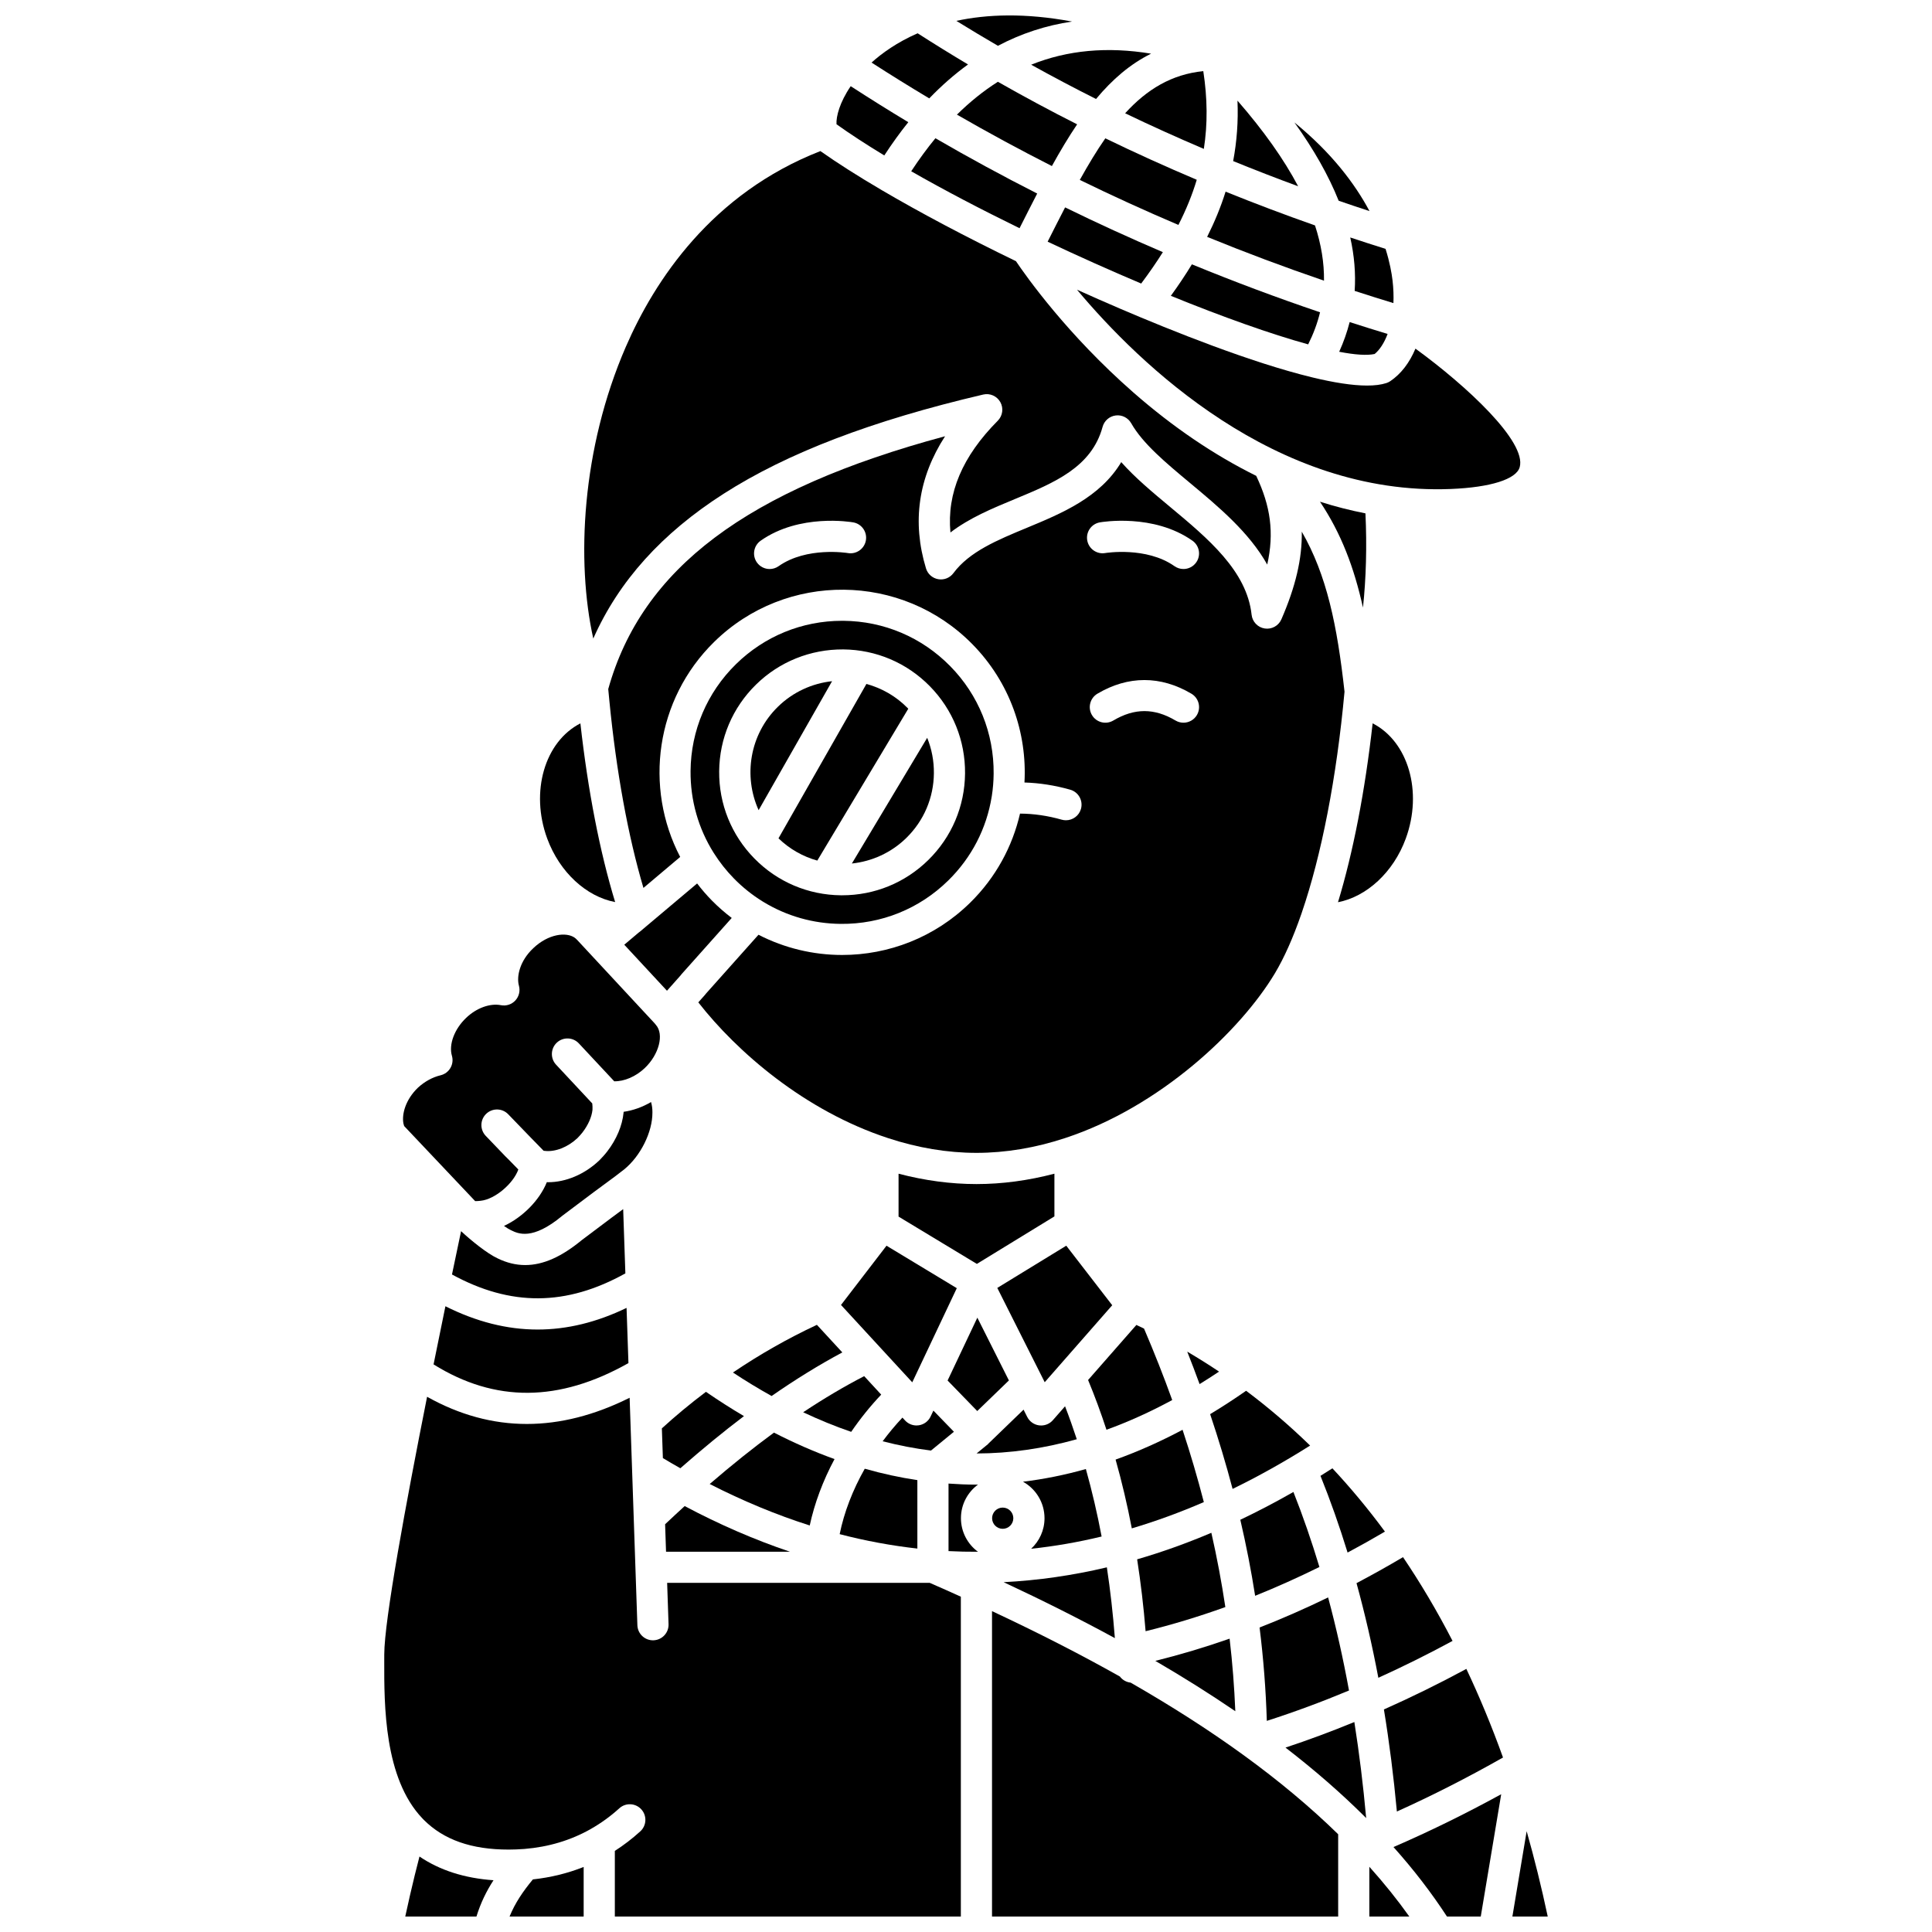
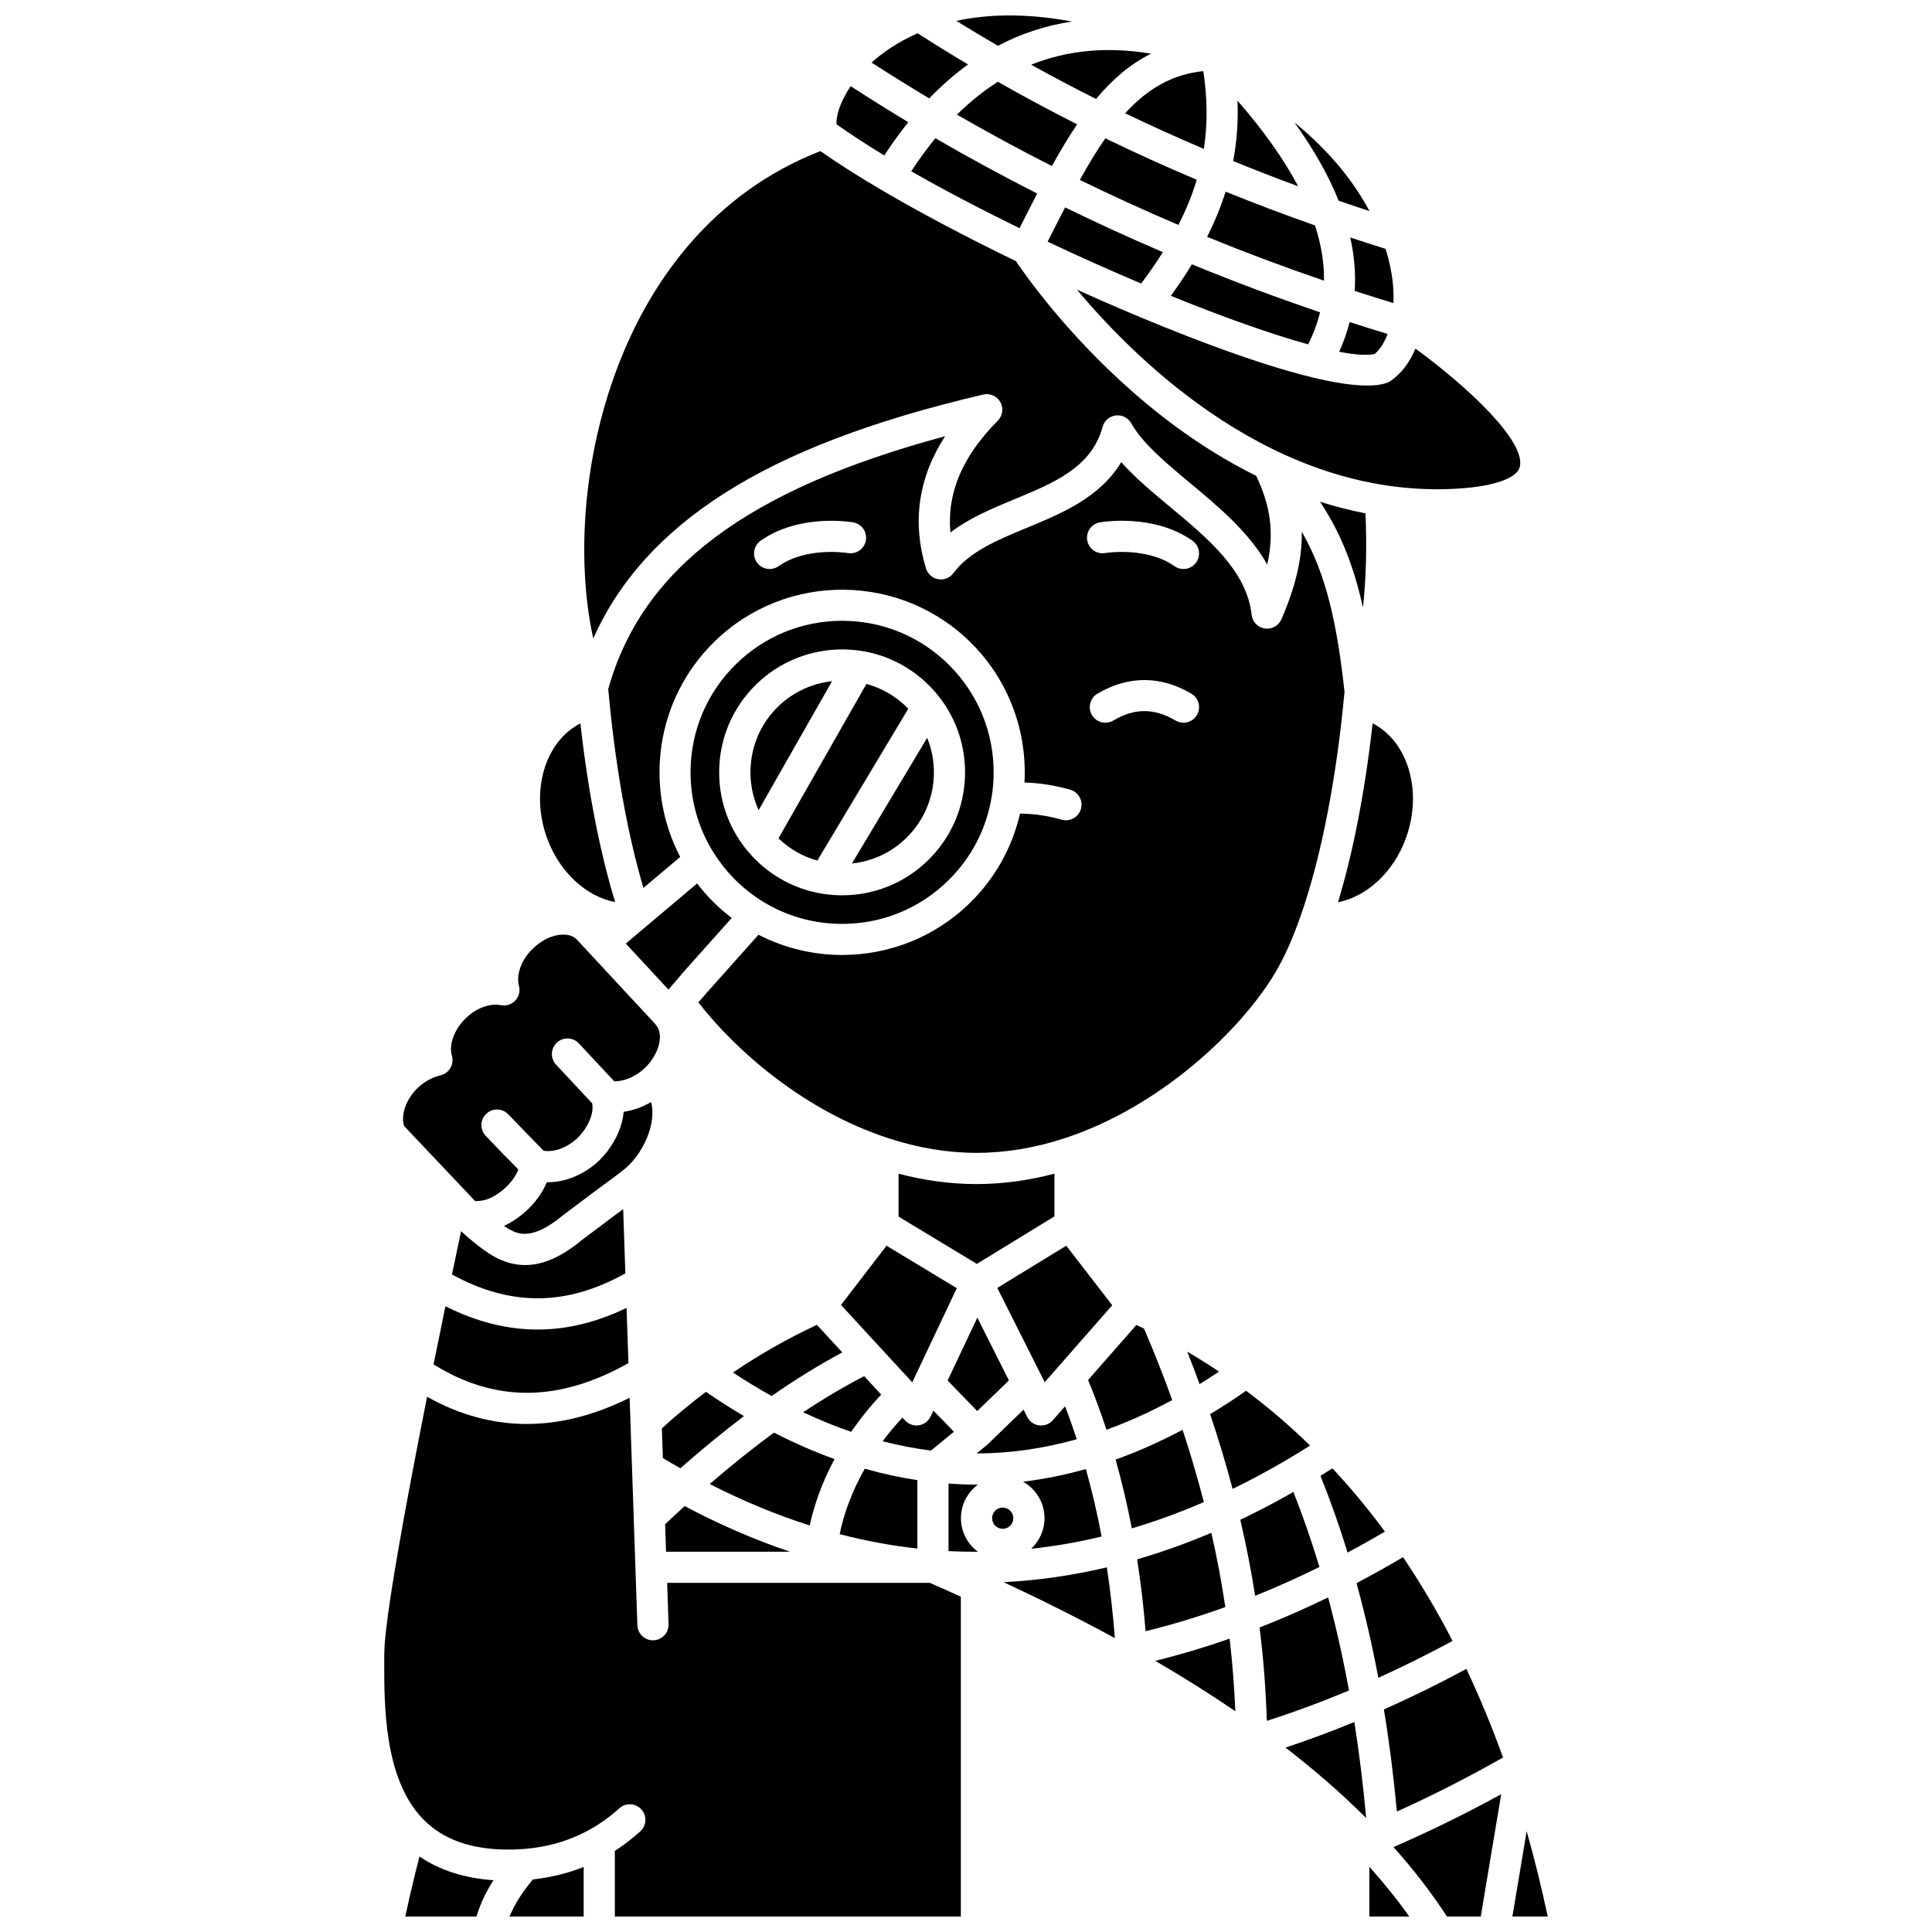
<svg xmlns="http://www.w3.org/2000/svg" width="800px" height="800px" version="1.1" viewBox="144 144 512 512">
  <defs>
    <clipPath id="h">
      <path d="m279 638h20v13.902h-20z" />
    </clipPath>
    <clipPath id="g">
      <path d="m251 635h24v16.902h-24z" />
    </clipPath>
    <clipPath id="f">
      <path d="m544 629h11v22.902h-11z" />
    </clipPath>
    <clipPath id="e">
      <path d="m245 514h154v137.9h-154z" />
    </clipPath>
    <clipPath id="d">
      <path d="m506 638h12v13.902h-12z" />
    </clipPath>
    <clipPath id="c">
      <path d="m513 619h29v32.902h-29z" />
    </clipPath>
    <clipPath id="b">
      <path d="m406 570h93v81.902h-93z" />
    </clipPath>
    <clipPath id="a">
      <path d="m397 148.09h32v8.906h-32z" />
    </clipPath>
  </defs>
  <path d="m396.8 523.43-5.441-5.606-0.746 1.578c-0.586 1.242-1.754 2.109-3.109 2.316-0.207 0.031-0.418 0.047-0.621 0.047-1.145 0-2.25-0.477-3.035-1.332l-0.695-0.754c-1.879 2.004-3.629 4.102-5.242 6.273 4.277 1.105 8.551 1.926 12.809 2.461z" />
  <path d="m387.11 536.25c-4.641-0.695-9.289-1.703-13.941-3.023-3.199 5.652-5.481 11.555-6.648 17.34 6.809 1.773 13.703 3.047 20.59 3.82z" />
  <path d="m411.37 509.83-8.363-16.637-7.883 16.656 7.856 8.09z" />
  <path d="m365.16 530.67c-5.356-1.926-10.707-4.273-16.051-7.012-5.492 4.027-11.117 8.527-17.031 13.621 8.773 4.481 17.648 8.168 26.508 10.988 1.273-5.894 3.5-11.859 6.574-17.598z" />
  <path d="m353.34 555.22c-9.348-3.152-18.691-7.203-27.895-12.094-1.742 1.586-3.477 3.211-5.184 4.816l0.246 7.277z" />
  <path d="m324.3 533.1c5.848-5.129 11.422-9.699 16.859-13.816-3.363-1.98-6.723-4.129-10.078-6.434-4.199 3.168-8.047 6.359-11.68 9.684l0.27 7.871c1.406 0.852 2.914 1.73 4.629 2.695z" />
  <path d="m426.25 516.68-3.231 3.684c-0.789 0.902-1.926 1.406-3.106 1.406-0.172 0-0.348-0.012-0.523-0.031-1.363-0.172-2.551-1.016-3.168-2.242l-0.969-1.926-9.348 9.031c-0.047 0.051-0.082 0.105-0.129 0.156-0.102 0.098-0.215 0.172-0.324 0.258l-2.648 2.168c8.812-0.016 17.676-1.285 26.555-3.773-0.973-2.969-2.008-5.879-3.109-8.73z" />
  <path d="m377.53 513.59-4.512-4.898c-5.254 2.711-10.668 5.914-16.172 9.57 4.246 2.004 8.488 3.738 12.73 5.191 2.363-3.453 5.019-6.769 7.953-9.863z" />
  <path d="m474.23 512.57c-3.172 2.211-6.348 4.277-9.531 6.195 2.234 6.637 4.215 13.238 5.949 19.812 6.852-3.332 13.707-7.168 20.543-11.488-5.606-5.457-11.289-10.273-16.961-14.52z" />
  <path d="m469.86 578.26c-6.566 2.301-13.133 4.262-19.688 5.887 7.539 4.394 14.598 8.84 21.199 13.344-0.266-6.41-0.758-12.816-1.512-19.23z" />
  <path d="m493.66 559.27c-2.078-6.883-4.371-13.52-6.891-19.883-4.688 2.676-9.379 5.133-14.074 7.367 1.57 6.734 2.879 13.449 3.93 20.148 5.68-2.285 11.363-4.836 17.035-7.633z" />
  <path d="m447.18 496.09c-0.68-0.328-1.355-0.652-2.027-0.965l-12.797 14.59c1.766 4.266 3.391 8.664 4.867 13.184 5.809-2.102 11.621-4.727 17.426-7.875-2.254-6.266-4.746-12.578-7.469-18.934z" />
  <path d="m409.73 549.15c1.551 0 2.812-1.262 2.812-2.812 0-1.551-1.262-2.812-2.812-2.812s-2.812 1.262-2.812 2.812c0 1.551 1.262 2.812 2.812 2.812z" />
  <path d="m468.73 569.89c-0.984-6.547-2.211-13.105-3.707-19.684-6.57 2.785-13.133 5.141-19.668 7.031 0.961 6.184 1.711 12.535 2.242 19.051 7.027-1.723 14.078-3.867 21.133-6.398z" />
  <path d="m463.03 542.07c-1.645-6.359-3.512-12.738-5.637-19.16-5.902 3.133-11.82 5.773-17.75 7.894 1.66 5.887 3.098 11.961 4.297 18.23 6.336-1.879 12.707-4.203 19.09-6.965z" />
  <path d="m467.06 507.49c-2.828-1.895-5.644-3.656-8.43-5.289 1.137 2.875 2.231 5.742 3.273 8.602 1.719-1.062 3.438-2.16 5.156-3.312z" />
  <path d="m493.81 276.96c5.598 8.359 9.043 17.438 11.391 28.059 0.824-7.68 1.07-16.281 0.656-24.973-4.027-0.789-8.043-1.812-12.047-3.086z" />
  <path d="m516.54 366.24c4.578-12.457 0.629-25.742-8.777-30.547-2.016 18-5.168 34.188-9.18 47.406 7.594-1.48 14.668-7.902 17.957-16.859z" />
  <path d="m397.56 485.38-18.625-11.254-12.059 15.703 18.883 20.5z" />
  <path d="m435.94 551.19c-1.16-6.152-2.555-12.113-4.172-17.879-5.555 1.566-11.113 2.684-16.664 3.356 3.398 1.895 5.703 5.519 5.703 9.676 0 3.195-1.371 6.074-3.543 8.094 6.242-0.664 12.477-1.746 18.676-3.246z" />
  <path d="m305.19 326.61c0.102 1.062 0.203 2.109 0.301 3.148 1.84 18.766 4.941 35.742 9.027 49.551l9.738-8.211c-9.602-18.402-6.57-41.695 8.992-56.973 19.051-18.707 49.77-18.422 68.477 0.629 9.918 10.102 14.496 23.484 13.77 36.617 4.008 0.121 8.082 0.758 12.125 1.906 2.195 0.625 3.469 2.906 2.844 5.102-0.516 1.816-2.172 3-3.973 3-0.375 0-0.754-0.051-1.133-0.156-3.703-1.055-7.418-1.59-11.043-1.609-2 8.688-6.402 16.922-13.219 23.617-9.41 9.238-21.668 13.848-33.918 13.848-7.625 0-15.242-1.797-22.172-5.359l-13.902 15.582c-0.086 0.125-0.184 0.246-0.285 0.359l-1.758 1.977c10.234 13.105 28.168 28.711 50.23 35.957 7.894 2.606 15.797 3.926 23.492 3.926s15.598-1.32 23.488-3.922c25.16-8.27 46.445-28.414 55.578-43.637 2.492-4.16 4.84-9.457 6.992-15.668 0.039-0.145 0.09-0.285 0.145-0.422 5.207-15.188 9.238-35.754 11.328-58.57-1.938-17.52-4.688-30.891-11.328-42.41 0.129 7.176-1.672 14.656-5.402 23.23-0.746 1.719-2.559 2.719-4.41 2.434-1.852-0.281-3.281-1.777-3.484-3.641-1.254-11.629-11.578-20.23-21.562-28.547-4.758-3.965-9.34-7.781-12.984-11.902-5.602 9.363-15.797 13.586-24.992 17.398-7.848 3.254-15.262 6.324-19.484 12.02-0.93 1.254-2.484 1.879-4.023 1.609-1.539-0.266-2.793-1.375-3.246-2.867-3.738-12.312-2.035-24.047 5.055-35.02-52.602 14.156-80.344 35.098-89.262 67.004zm156 6.887c-0.77 1.301-2.148 2.027-3.559 2.027-0.715 0-1.441-0.188-2.102-0.578-5.625-3.332-10.867-3.332-16.492 0-1.961 1.164-4.496 0.516-5.66-1.449-1.16-1.961-0.512-4.496 1.449-5.66 8.148-4.824 16.762-4.824 24.91 0 1.965 1.164 2.613 3.695 1.453 5.66zm-25.715-51.066c0.574-0.102 14.23-2.402 24.535 4.859 1.863 1.312 2.312 3.891 0.996 5.754-0.805 1.141-2.082 1.75-3.379 1.75-0.82 0-1.652-0.246-2.375-0.754-7.461-5.258-18.246-3.492-18.355-3.477-2.242 0.387-4.379-1.121-4.769-3.363-0.387-2.242 1.109-4.375 3.348-4.769zm-62.008 4.785c-0.395 2.242-2.535 3.742-4.777 3.352-0.188-0.031-10.922-1.762-18.352 3.477-0.723 0.508-1.555 0.754-2.375 0.754-1.297 0-2.574-0.609-3.379-1.75-1.312-1.863-0.867-4.441 0.996-5.754 10.305-7.262 23.961-4.961 24.535-4.859 2.246 0.391 3.746 2.535 3.352 4.781z" />
-   <path d="m324.36 402.5c0.09-0.129 0.188-0.25 0.289-0.367l13.266-14.867c-1.848-1.406-3.621-2.949-5.297-4.656-1.402-1.43-2.688-2.93-3.875-4.484l-13.516 11.387c-0.027 0.027-0.062 0.051-0.09 0.078l-1.527 1.285c-0.129 0.109-0.262 0.211-0.398 0.301l-3.773 3.184 11.316 12.195z" />
+   <path d="m324.36 402.5c0.09-0.129 0.188-0.25 0.289-0.367l13.266-14.867c-1.848-1.406-3.621-2.949-5.297-4.656-1.402-1.43-2.688-2.93-3.875-4.484l-13.516 11.387c-0.027 0.027-0.062 0.051-0.09 0.078l-1.527 1.285l-3.773 3.184 11.316 12.195z" />
  <path d="m501.5 592c-1.562-8.523-3.406-16.75-5.535-24.664-6.047 2.938-12.102 5.598-18.164 7.969 1.027 8.25 1.668 16.492 1.918 24.746 7.258-2.332 14.523-5.019 21.781-8.051z" />
  <path d="m511.39 245.52c-1.395 0.449-3.113 0.656-5.102 0.656-3.922 0-8.883-0.805-14.406-2.137-0.074-0.016-0.152-0.035-0.227-0.055-16.109-3.91-36.922-12.234-50.789-18.172-3.84-1.645-7.664-3.328-11.453-5.039 16.52 19.727 52.547 54.699 99.086 52.812 10.52-0.426 17.336-2.582 18.234-5.773 1.895-6.715-14.039-21.547-27.625-31.422-1.555 3.715-3.809 6.699-6.688 8.633-0.312 0.211-0.664 0.379-1.031 0.496z" />
  <path d="m384.53 331.64c-3.117-3.176-6.906-5.293-10.922-6.387l-23.301 40.914c2.984 2.883 6.527 4.848 10.285 5.898l24.109-40.242c-0.059-0.059-0.113-0.121-0.172-0.184z" />
  <path d="m350.13 331.32c-7.477 7.34-9.168 18.348-5.086 27.383l19.465-34.18c-5.238 0.574-10.332 2.828-14.379 6.797z" />
  <path d="m346.4 383.07c6.094 3.695 13.086 5.703 20.398 5.769 10.738 0.098 20.852-3.984 28.504-11.504 6.188-6.074 10.16-13.805 11.508-22.207 0.008-0.051 0.02-0.102 0.027-0.152 0.305-1.945 0.469-3.926 0.488-5.93 0.098-10.727-3.984-20.852-11.504-28.504-7.516-7.656-17.562-11.926-28.289-12.023h-0.379c-10.586 0-20.562 4.078-28.125 11.504-7.656 7.516-11.926 17.562-12.023 28.289-0.07 7.797 2.078 15.27 6.137 21.715 0.012 0.02 0.027 0.039 0.039 0.059 1.52 2.398 3.293 4.66 5.328 6.734 2.297 2.34 4.832 4.359 7.547 6.043 0.121 0.059 0.23 0.133 0.344 0.207zm-11.812-34.688c0.082-8.703 3.543-16.852 9.754-22.949s14.469-9.383 23.125-9.332c8.703 0.082 16.852 3.543 22.949 9.754 6.098 6.211 9.41 14.422 9.332 23.125s-3.543 16.852-9.754 22.949c-6.137 6.023-14.23 9.332-22.816 9.332h-0.309c-8.703-0.082-16.852-3.543-22.949-9.754-6.098-6.211-9.41-14.426-9.332-23.125z" />
  <path d="m384.21 366.04c4.637-4.551 7.223-10.633 7.281-17.129 0.031-3.266-0.582-6.441-1.777-9.383l-19.957 33.312c5.266-0.559 10.387-2.812 14.453-6.801z" />
  <path d="m338.24 507.73c3.41 2.258 6.828 4.324 10.242 6.227 6.363-4.422 12.641-8.289 18.742-11.551l-6.738-7.312c-7.715 3.606-15.168 7.84-22.246 12.637z" />
  <path d="m423.43 466.36v-11.32c-6.926 1.816-13.852 2.75-20.652 2.75s-13.727-0.934-20.652-2.746v11.367l20.75 12.535z" />
  <path d="m438.75 489.9-12.18-15.777-18.277 11.188 12.566 24.992z" />
  <path d="m439.45 578.09c-0.496-6.41-1.199-12.656-2.121-18.73-9.066 2.156-18.207 3.461-27.352 3.934 10.465 4.887 20.273 9.816 29.438 14.809 0.012-0.008 0.023-0.012 0.035-0.012z" />
  <path d="m258.9 505.58c16.297 10.148 33.238 10.039 51.645-0.344l-0.5-14.629c-7.91 3.816-15.746 5.734-23.574 5.734-8.125 0-16.238-2.062-24.43-6.172-0.984 4.797-2.047 9.996-3.141 15.41z" />
  <path d="m309.73 481.46-0.582-17.027-2.969 2.191-8.051 6.055c-5.336 4.402-10.219 6.574-14.941 6.574-2.453 0-4.863-0.586-7.269-1.75-2.797-1.285-7.027-4.715-9.727-7.231-0.652 3.086-1.473 6.988-2.41 11.48 15.57 8.512 30.293 8.414 45.949-0.293z" />
  <path d="m316.9 438.82c0.008-1.016-0.121-1.934-0.363-2.766-2.309 1.352-4.797 2.238-7.269 2.586-0.004 0.043-0.008 0.09-0.008 0.137 0 0.016-0.008 0.035-0.008 0.051s0.004 0.035 0 0.051c-0.34 3.441-1.879 7.086-4.328 10.262-0.625 0.824-1.344 1.582-1.98 2.25-0.051 0.051-0.102 0.102-0.152 0.152-3.891 3.68-8.832 5.758-13.539 5.758-0.113 0-0.223-0.016-0.332-0.02-1.957 4.836-6.441 9.312-11.363 11.605 0.762 0.527 1.402 0.922 1.828 1.113 0.035 0.016 0.07 0.031 0.105 0.051 1.816 0.883 5.59 2.719 13.453-3.797 0.051-0.043 0.102-0.082 0.152-0.121l8.16-6.133 5.644-4.164 2.543-1.953c4.348-3.57 7.481-9.895 7.457-15.062z" />
  <g clip-path="url(#h)">
    <path d="m279.04 651.9h19.637v-13.141c-4.219 1.684-8.711 2.785-13.457 3.305-2.637 3.184-4.711 6.234-6.18 9.836z" />
  </g>
  <g clip-path="url(#g)">
    <path d="m252.66 646.23c-0.434 1.863-0.852 3.762-1.262 5.672h18.867c1.113-3.617 2.641-6.719 4.516-9.621-7.688-0.535-14.25-2.641-19.613-6.285-0.836 3.195-1.668 6.582-2.508 10.234z" />
  </g>
  <path d="m307.02 383.06c-4.059-13.305-7.207-29.484-9.211-47.359-9.434 4.836-13.367 18.098-8.789 30.535 3.309 8.953 10.375 15.379 18 16.824z" />
  <path d="m497.1 533.12c-1.051 0.676-2.106 1.34-3.16 1.992 2.625 6.512 5.019 13.293 7.184 20.332 3.305-1.762 6.602-3.613 9.898-5.551-4.512-6.117-9.172-11.695-13.922-16.773z" />
  <path d="m251.11 442.42 18.816 19.891c0.465-0.004 0.992-0.031 1.324-0.078 0.055-0.008 0.105-0.016 0.164-0.02 3.731-0.387 8.613-4.527 9.949-8.289l-2.426-2.484-1.055-1.047c-0.027-0.031-0.059-0.059-0.086-0.09l-5.07-5.289c-1.578-1.645-1.527-4.258 0.121-5.84 1.645-1.578 4.258-1.527 5.84 0.121l6.094 6.309c0.008 0.008 0.012 0.016 0.02 0.023 0.008 0.008 0.016 0.012 0.023 0.02l3.238 3.316c0.043 0.004 0.086 0.008 0.129 0.012 0.062 0.004 0.121 0.012 0.184 0.02 2.75 0.332 6.059-0.961 8.648-3.379 0.504-0.527 0.977-1.031 1.324-1.488 1.523-1.977 2.457-4.094 2.664-5.996 0.039-0.578 0.008-1.148-0.059-1.715l-9.59-10.27c-0.742-0.797-1.109-1.809-1.109-2.816 0-1.105 0.441-2.207 1.312-3.019 1.668-1.555 4.281-1.465 5.836 0.199l9.379 10.043c2.644 0.051 5.688-1.234 8.066-3.484 3.805-3.602 5.195-8.957 2.973-11.465-0.059-0.066-0.109-0.137-0.164-0.207-0.074-0.086-0.148-0.168-0.215-0.258l-3.523-3.789-16.945-18.242c-0.262-0.277-0.52-0.496-0.676-0.609-2.231-1.578-6.969-1.008-10.934 2.746-3.617 3.371-4.519 7.531-3.84 9.977 0.383 1.379 0.023 2.859-0.949 3.914-0.973 1.051-2.422 1.523-3.828 1.246-2.887-0.562-6.492 0.75-9.199 3.352-3.113 2.945-4.66 7.066-3.785 10.047 0.32 1.086 0.176 2.254-0.391 3.234s-1.512 1.68-2.613 1.945c-2.141 0.512-4.219 1.652-6.008 3.297-3.297 3.172-4.309 7.047-3.832 9.496 0.066 0.234 0.129 0.457 0.191 0.668z" />
  <g clip-path="url(#f)">
    <path d="m548.58 629.29-3.781 22.613h9.367c-1.676-7.894-3.547-15.426-5.586-22.613z" />
  </g>
  <g clip-path="url(#e)">
    <path d="m320.8 563.48 0.371 10.945c0.078 2.281-1.707 4.191-3.988 4.269-0.047 0-0.098 0.004-0.145 0.004-2.215 0-4.047-1.758-4.125-3.988l-2.055-60.289c-9.266 4.625-18.367 6.945-27.246 6.945-9.047 0-17.867-2.406-26.43-7.207-5.609 28.234-11.348 59.293-11.348 68.281l-0.004 1.742c-0.023 11.66-0.059 31.086 10.125 41.727 0.039 0.043 0.078 0.078 0.117 0.121 0.078 0.078 0.148 0.164 0.23 0.242 5.297 5.305 12.652 7.887 22.492 7.887 1.332 0 2.641-0.055 3.93-0.152 0.086-0.008 0.176-0.012 0.266-0.016 6.391-0.527 12.234-2.281 17.477-5.231 0.078-0.055 0.168-0.098 0.25-0.148 2.621-1.5 5.094-3.289 7.406-5.391 1.688-1.535 4.301-1.41 5.836 0.277 1.535 1.688 1.41 4.301-0.277 5.836-2.137 1.941-4.387 3.66-6.742 5.172v17.395h91.695v-84.758c-2.594-1.188-5.254-2.363-8.23-3.664l-69.605-0.004z" />
  </g>
  <path d="m335.79 274.84c16.848-10.793 39.34-19.391 68.762-26.281 1.797-0.422 3.648 0.398 4.547 2.008s0.621 3.617-0.676 4.926c-9.379 9.441-13.523 19.191-12.547 29.617 5.043-3.867 11.148-6.398 17.113-8.867 10.441-4.328 20.305-8.414 23.211-19.125 0.438-1.613 1.809-2.805 3.469-3.016 1.656-0.215 3.281 0.602 4.109 2.059 3.066 5.398 9.172 10.484 15.637 15.871 7.453 6.211 15.598 13 20.414 21.582 1.883-8.375 0.898-15.496-2.922-23.512-11.141-5.512-22.07-12.91-32.586-22.125-17.477-15.312-28.352-30.707-31.086-34.766-13.145-6.363-25.379-12.844-35.629-18.863-0.02-0.012-0.039-0.016-0.055-0.027-0.012-0.008-0.023-0.02-0.035-0.027-6.172-3.629-11.617-7.09-16.102-10.254-28.816 11.246-43.926 34.289-51.555 51.848-11.766 27.082-13.172 56.895-8.633 77.336 6.766-15.246 18.16-27.879 34.562-38.383z" />
  <g clip-path="url(#d)">
    <path d="m506.89 651.9h10.594c-3.172-4.461-6.691-8.84-10.594-13.191z" />
  </g>
  <g clip-path="url(#c)">
    <path d="m527.46 651.9h8.957l5.418-32.414c-9.508 5.215-19.062 9.898-28.547 14 5.387 6.027 10.07 12.121 14.172 18.414z" />
  </g>
  <path d="m403.18 537.43c-0.156 0-0.312 0.012-0.465 0.012h-0.082c-2.418 0-4.84-0.109-7.266-0.281v17.898c2.594 0.129 5.195 0.191 7.797 0.176-2.727-2.019-4.504-5.25-4.504-8.895-0.004-3.656 1.781-6.894 4.519-8.91z" />
  <path d="m484.67 607.13c7.746 5.977 14.738 12.066 21 18.297 0.004 0.004 0.004 0.004 0.008 0.008 0.129 0.125 0.246 0.254 0.371 0.379-0.785-8.738-1.832-17.227-3.133-25.457-6.078 2.5-12.168 4.758-18.246 6.773z" />
  <g clip-path="url(#b)">
-     <path d="m473.27 608.92c-8.902-6.449-18.77-12.77-29.637-19.004-1.16-0.129-2.184-0.723-2.856-1.621-10.387-5.844-21.664-11.613-33.883-17.328v80.938h91.734v-21.809c-7.34-7.172-15.691-14.16-25.133-21.012-0.078-0.051-0.152-0.109-0.227-0.164z" />
-   </g>
+     </g>
  <path d="m442.17 174.02c6.832 3.285 13.793 6.422 20.859 9.438 1.035-6.629 0.961-13.406-0.145-20.609-8.406 0.848-14.957 4.844-20.715 11.172z" />
  <path d="m503 221.09c3.41 1.109 6.832 2.188 10.27 3.234 0.078-1.852 0.02-3.844-0.23-5.981-0.227-1.938-0.734-4.836-1.855-8.391-3.137-0.98-6.254-1.992-9.355-3.019 1.086 4.844 1.473 9.559 1.172 14.156z" />
  <path d="m452.17 210.82c-8.758-3.746-17.398-7.695-25.906-11.859-1.512 2.91-3.047 5.949-4.629 9.086 8.25 3.894 16.633 7.644 24.789 11.094 2.117-2.824 4.031-5.59 5.746-8.32z" />
  <path d="m430.16 191.68c8.578 4.191 17.293 8.164 26.129 11.926 2.055-4.019 3.668-7.988 4.863-11.965-8.23-3.481-16.309-7.144-24.23-10.984-2.305 3.309-4.531 7.012-6.762 11.023z" />
  <path d="m511.73 232.5c-3.363-1.02-6.719-2.07-10.055-3.148-0.684 2.664-1.602 5.285-2.777 7.871 4.148 0.797 7.371 1.027 9.398 0.586 1.301-1.059 2.519-2.871 3.434-5.309z" />
  <path d="m490.68 235.26c1.391-2.781 2.445-5.609 3.148-8.5-11.504-3.894-22.828-8.141-33.965-12.711-1.68 2.758-3.535 5.535-5.578 8.352 13.762 5.594 26.512 10.141 36.395 12.859z" />
  <path d="m385.48 189.39c8.723 4.988 18.527 10.117 28.711 15.09 1.586-3.144 3.137-6.215 4.676-9.188-9.148-4.644-18.145-9.531-26.973-14.656-2.207 2.684-4.344 5.602-6.414 8.754z" />
  <path d="m528.94 578.86c-4.148-8.039-8.543-15.426-13.125-22.199-4.102 2.422-8.211 4.723-12.324 6.887 2.215 8.055 4.148 16.418 5.785 25.082 6.578-2.981 13.141-6.238 19.664-9.77z" />
  <path d="m429.45 176.95c-7.137-3.609-14.141-7.371-21-11.277-3.777 2.387-7.394 5.297-10.852 8.707 8.25 4.75 16.637 9.297 25.164 13.625 2.176-3.941 4.383-7.644 6.688-11.055z" />
  <path d="m492.49 203.74c-8.023-2.82-15.926-5.805-23.695-8.949-1.25 3.992-2.883 7.977-4.891 11.984 10.168 4.152 20.492 8.023 30.969 11.605 0.062-4.707-0.727-9.578-2.383-14.641z" />
  <g clip-path="url(#a)">
    <path d="m428.1 149.71c-12.449-2.328-22.578-1.926-30.656-0.18 3.625 2.246 7.305 4.445 11.016 6.606 6.18-3.258 12.727-5.406 19.641-6.426z" />
  </g>
  <path d="m506.93 199.94c-3.828-7.176-9.992-15.426-19.902-23.496 5.156 7.164 9.062 14.074 11.734 20.754 2.711 0.934 5.434 1.848 8.168 2.742z" />
  <path d="m434.46 170.23c4.297-5.148 9.035-9.266 14.594-12.008-11.598-1.918-22.168-0.945-31.789 2.926 5.637 3.129 11.367 6.16 17.195 9.082z" />
  <path d="m488.02 193.36c-3.781-7.16-9.121-14.695-16.074-22.688 0.227 5.465-0.16 10.773-1.145 16.016 5.672 2.312 11.41 4.539 17.219 6.672z" />
  <path d="m510.75 597.02c1.434 8.738 2.578 17.762 3.438 27.051 9.355-4.211 18.773-9.008 28.125-14.312-3.004-8.359-6.258-16.176-9.715-23.484-7.242 3.91-14.531 7.496-21.848 10.746z" />
  <path d="m400.54 161.08c-4.519-2.688-8.969-5.445-13.355-8.258-5.512 2.406-9.512 5.324-12.215 7.758 5.039 3.246 10.137 6.414 15.293 9.492 3.285-3.414 6.711-6.406 10.277-8.992z" />
  <path d="m384.71 176.38c-5.148-3.094-10.234-6.281-15.266-9.539-2.926 4.289-3.891 8.051-3.762 10.09 3.688 2.637 7.961 5.41 12.664 8.262 2.047-3.144 4.168-6.078 6.363-8.812z" />
</svg>